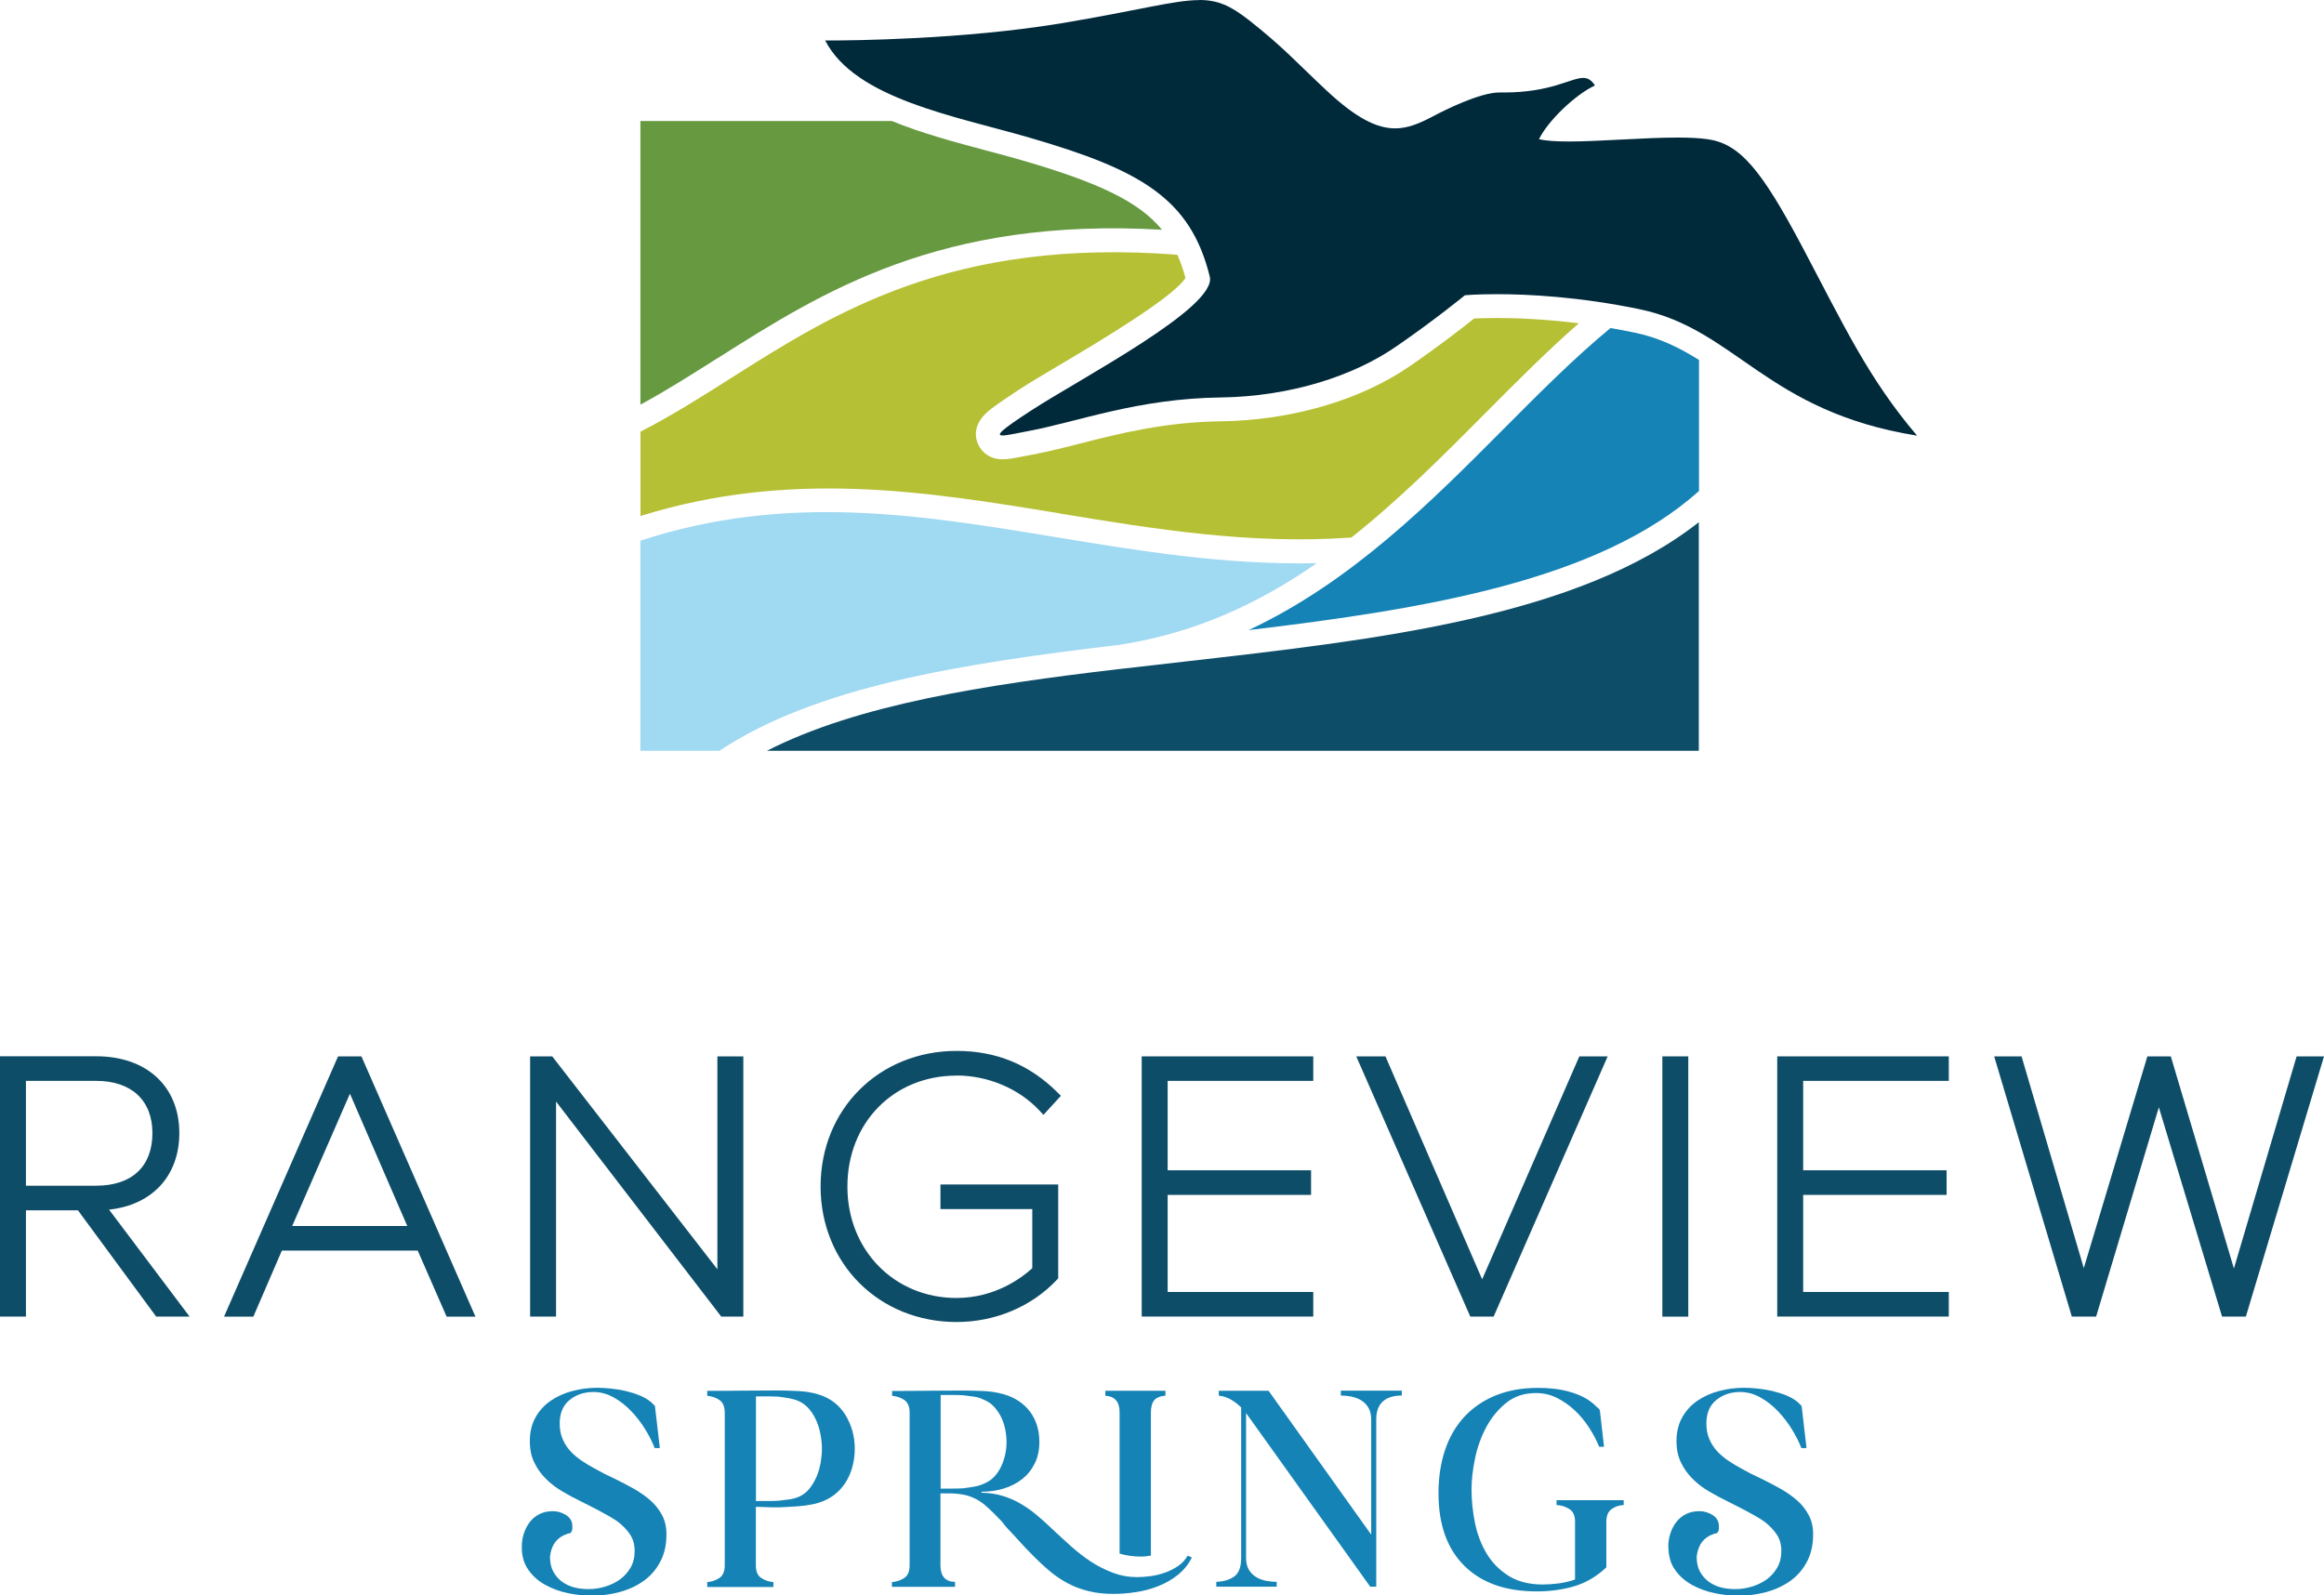
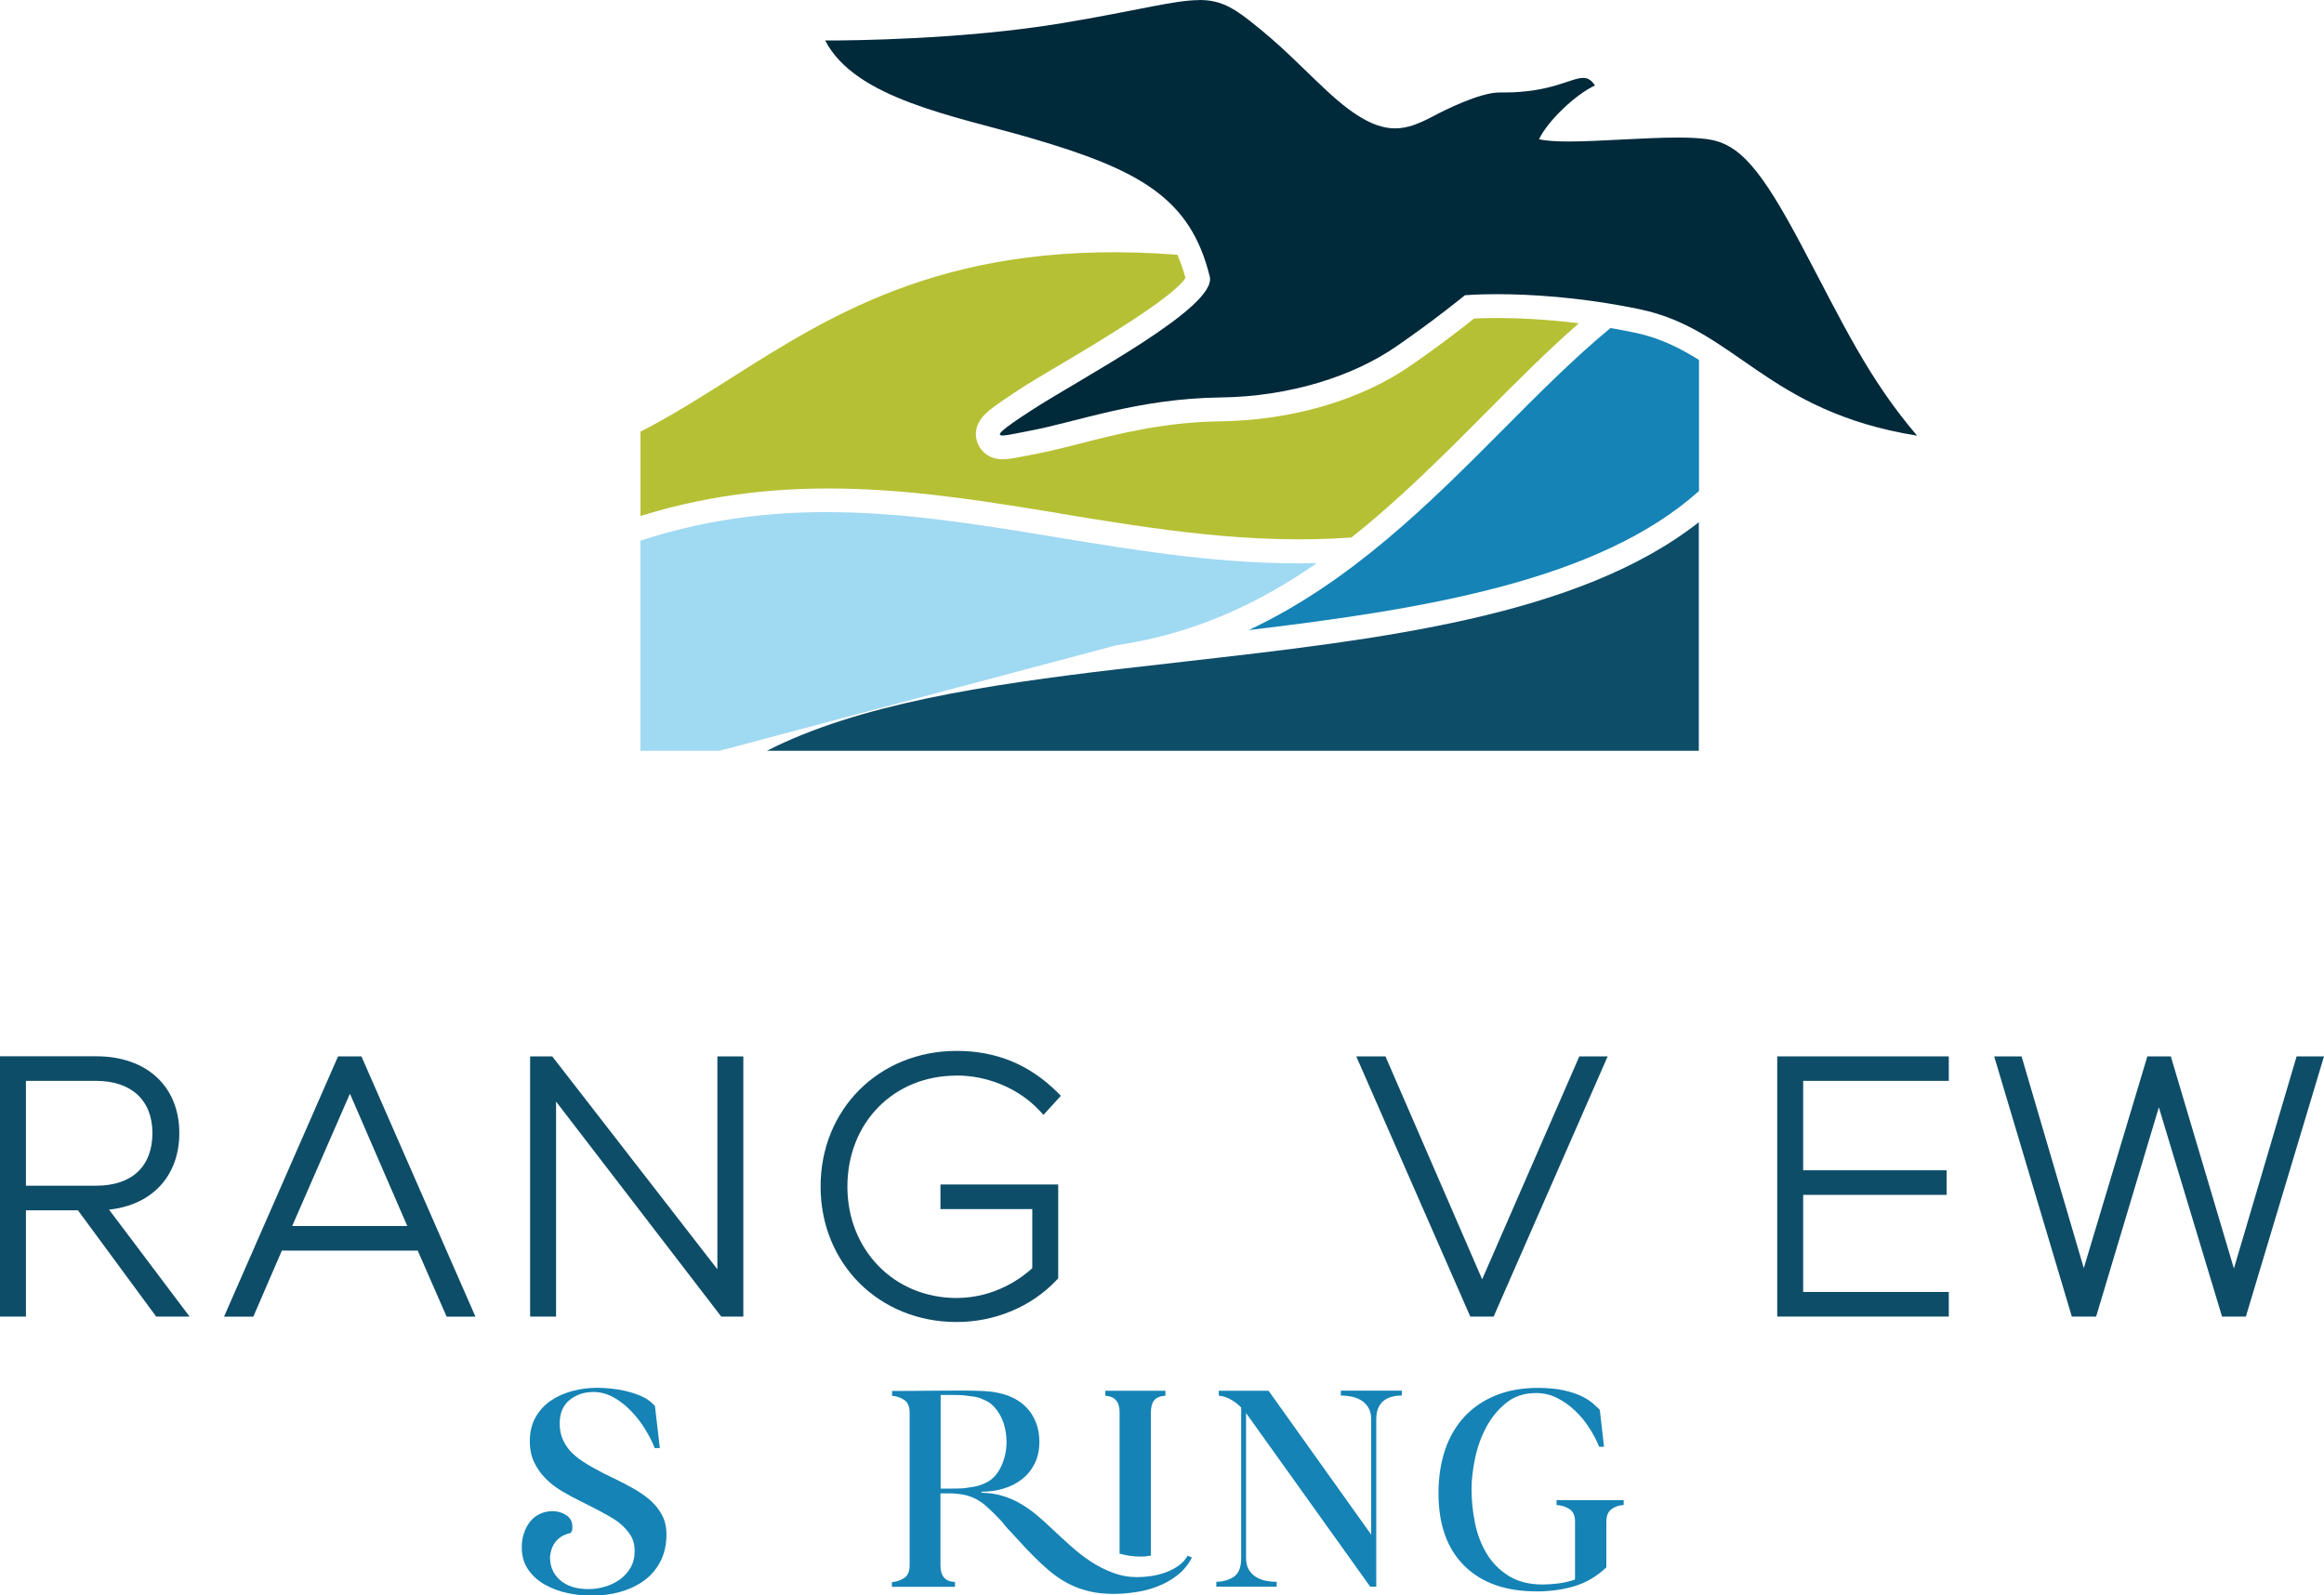
<svg xmlns="http://www.w3.org/2000/svg" id="Layer_1" data-name="Layer 1" viewBox="0 0 242.74 166.66">
  <defs>
    <style>
      .cls-1 {
        fill: #00293a;
      }

      .cls-2 {
        fill: #1583b5;
      }

      .cls-3 {
        fill: #a0d9f2;
      }

      .cls-4 {
        fill: #0e4d68;
      }

      .cls-5 {
        fill: #b6c034;
      }

      .cls-6 {
        fill: #669940;
      }
    </style>
  </defs>
  <g>
    <g>
      <path class="cls-2" d="M168.21,34.27c-3.78,3.12-7.45,6.81-11.2,10.58-7.57,7.61-15.87,15.95-26.59,20.97,18.49-2.2,36.6-5.17,47.04-14.53v-13.69c-2.05-1.28-4.14-2.32-6.71-2.85-.87-.18-1.71-.34-2.54-.48" />
      <path class="cls-5" d="M110.74,53.65c9.74,1.6,19.81,3.26,30.41,2.5,5.03-3.98,9.59-8.56,14.08-13.08,3.24-3.26,6.42-6.45,9.68-9.3-3.49-.43-6.43-.55-8.55-.55-1.04,0-1.85.03-2.39.05-1.12.9-3.62,2.85-6.73,4.99-5.17,3.56-12.36,5.65-19.71,5.75-5.88.08-10.59,1.27-14.74,2.33-1.72.44-3.35.85-4.91,1.14-.31.06-.6.12-.87.17-.98.19-1.69.33-2.28.33-1.57,0-2.43-1.02-2.69-1.89-.54-1.82,1-3.01,1.58-3.45.57-.44,1.45-1.04,2.76-1.9,1.18-.77,2.76-1.71,4.59-2.79,3.51-2.08,11.54-6.85,12.85-8.91-.23-.88-.51-1.68-.85-2.43-23.47-1.79-35.76,6-46.67,12.92-3.18,2.02-6.24,3.95-9.4,5.56v8.81c15.69-4.88,29.93-2.55,43.84-.26" />
-       <path class="cls-3" d="M116.59,67.41c8.14-1.19,14.91-4.39,20.95-8.58-9.49.21-18.48-1.27-27.21-2.71-14.37-2.37-28.19-4.63-43.44.36v21.95h8.25c10.08-6.7,25.16-9.09,41.45-11.03" />
-       <path class="cls-6" d="M74.95,37.42c10.97-6.96,23.29-14.76,46.42-13.42-2.45-2.98-6.71-4.95-14.57-7.24-1.21-.35-2.47-.69-3.8-1.04-3.27-.87-6.73-1.8-9.85-3.08h-26.26v29.63c2.65-1.43,5.28-3.1,8.06-4.86" />
+       <path class="cls-3" d="M116.59,67.41c8.14-1.19,14.91-4.39,20.95-8.58-9.49.21-18.48-1.27-27.21-2.71-14.37-2.37-28.19-4.63-43.44.36v21.95h8.25" />
      <path class="cls-4" d="M123.73,69.11c-2.29.26-4.56.52-6.81.78-.01,0-.02,0-.04,0h0c-14.12,1.67-27.28,3.69-36.78,8.54h97.34v-23.88c-12.58,9.89-33.47,12.26-53.72,14.56" />
      <path class="cls-1" d="M125.27,0c1.92,0,3.23.58,5.15,2.08,3.58,2.8,5.16,4.6,8.13,7.37,3.15,2.94,5.29,3.96,7.17,3.96,1.35,0,2.57-.53,3.94-1.25,1.2-.64,4.9-2.5,6.95-2.5.02,0,.04,0,.06,0,.15,0,.29,0,.44,0,4.9,0,6.96-1.52,8.25-1.52.48,0,.86.21,1.23.79-2.03.94-4.91,3.68-5.84,5.61.74.18,1.82.24,3.1.24,3.27,0,7.85-.41,11.39-.41,1.18,0,2.25.05,3.11.17,3.35.47,5.6,3.13,9.89,11.23,4.29,8.1,6.89,13.75,12,19.74-15.79-2.53-18.9-11.12-28.99-13.21-6.32-1.31-11.66-1.57-14.9-1.57-2.12,0-3.34.11-3.34.11,0,0-3.07,2.53-7.2,5.37-4.38,3.02-10.92,5.21-18.32,5.31-8.67.11-14.94,2.55-20.08,3.51-1.22.23-2.22.46-2.69.46-.74,0-.14-.58,3.02-2.63,5.15-3.35,19.4-10.76,18.62-13.96-2.01-8.2-7.28-11.17-18.86-14.53-7.82-2.27-18.17-4.05-21.31-10.14,0,0,.13,0,.38,0,2.25,0,13.97-.09,24.29-1.8,8.01-1.33,11.78-2.42,14.41-2.42" />
    </g>
    <g>
      <path class="cls-4" d="M18.73,118.36c0-4.87-3.41-8.02-8.68-8.02H0v27.19h2.71v-11.1h5.43l8.17,11.1h3.49l-8.41-11.17c4.5-.48,7.34-3.52,7.34-8ZM15.92,118.36c0,3.49-2.14,5.5-5.87,5.5H2.71v-10.95h7.34c3.68,0,5.87,2.04,5.87,5.45Z" />
      <path class="cls-4" d="M35.31,110.35l-11.91,27.19h3.06l2.98-6.9h14.19l3.02,6.9h3.01l-11.91-27.19h-2.44ZM30.52,128.07l6.03-13.82,5.99,13.82h-12.02Z" />
      <polygon class="cls-4" points="74.93 132.59 57.68 110.35 55.37 110.35 55.37 137.53 58.08 137.53 58.08 115.07 75.33 137.53 77.64 137.53 77.64 110.35 74.93 110.35 74.93 132.59" />
      <path class="cls-4" d="M99.91,112.35c3.27,0,6.5,1.36,8.64,3.64l.44.47,1.82-1.99-.41-.41c-2.93-2.88-6.36-4.28-10.48-4.28-8.1,0-14.21,6.09-14.21,14.16s6.11,14.16,14.21,14.16c4.01,0,7.82-1.6,10.45-4.39l.16-.17v-9.81h-12.3v2.57h9.59v6.18c-1,.92-3.82,3.11-7.91,3.11-6.5,0-11.4-5-11.4-11.64s4.8-11.59,11.4-11.59Z" />
-       <polygon class="cls-4" points="119.25 137.53 137.17 137.53 137.17 134.96 121.96 134.96 121.96 124.82 136.94 124.82 136.94 122.25 121.96 122.25 121.96 112.91 137.17 112.91 137.17 110.35 119.25 110.35 119.25 137.53" />
      <polygon class="cls-4" points="154.81 133.64 144.71 110.35 141.66 110.35 153.57 137.53 156.01 137.53 167.92 110.35 164.96 110.35 154.81 133.64" />
-       <rect class="cls-4" x="173.63" y="110.35" width="2.71" height="27.19" />
      <polygon class="cls-4" points="185.63 137.53 203.55 137.53 203.55 134.96 188.34 134.96 188.34 124.82 203.32 124.82 203.32 122.25 188.34 122.25 188.34 112.91 203.55 112.91 203.55 110.35 185.63 110.35 185.63 137.53" />
      <polygon class="cls-4" points="239.88 110.35 233.33 132.51 226.74 110.35 224.29 110.35 217.65 132.47 211.15 110.35 208.29 110.35 216.4 137.53 218.94 137.53 225.49 115.67 232.09 137.53 234.58 137.53 242.74 110.35 239.88 110.35" />
    </g>
  </g>
  <g>
    <g>
      <path class="cls-2" d="M54.5,161.62c0-.51.07-.99.22-1.44.15-.45.36-.86.63-1.2.27-.35.61-.62,1.01-.82.4-.2.87-.3,1.39-.3.49,0,.95.14,1.38.41.43.27.65.67.65,1.17v.21c0,.07-.01.15-.03.24-.08.15-.14.23-.16.25s-.05.03-.1.03-.07.01-.1.03c-.06,0-.12.01-.16.03-.06.04-.12.07-.17.08-.05.01-.12.04-.21.08-.44.23-.78.54-1,.92-.22.38-.35.81-.4,1.3v.06c0,.59.12,1.1.35,1.52.23.42.54.77.92,1.05.38.27.81.47,1.28.59.48.12.97.17,1.47.17.57,0,1.14-.08,1.71-.25.57-.17,1.09-.42,1.55-.74.46-.33.84-.75,1.13-1.25s.43-1.09.43-1.74-.16-1.26-.49-1.74c-.33-.49-.76-.93-1.28-1.33-.27-.19-.57-.37-.87-.55-.31-.18-.62-.35-.94-.52-.32-.17-.64-.34-.98-.51-.34-.17-.68-.34-1.01-.51-.7-.34-1.37-.7-2.01-1.08-.64-.38-1.22-.82-1.71-1.32-.5-.5-.9-1.06-1.2-1.7-.31-.63-.46-1.37-.46-2.22,0-.95.2-1.78.6-2.49.4-.71.94-1.29,1.6-1.74.67-.45,1.42-.79,2.27-1.01.85-.22,1.7-.33,2.57-.33.42,0,.89.03,1.41.08.52.05,1.03.14,1.54.25.51.12.99.27,1.46.46.46.19.87.42,1.2.7.06.04.15.13.25.25.04.02.07.04.08.06.01.02.03.04.05.06,0,.02,0,.03.02.03s.02.01.02.03l.51,4.38h-.54c-.23-.61-.56-1.26-.98-1.95-.42-.69-.91-1.32-1.46-1.9-.55-.58-1.16-1.06-1.84-1.44-.68-.38-1.38-.57-2.12-.57-.97,0-1.8.28-2.49.84-.69.56-1.03,1.38-1.03,2.46,0,.59.1,1.13.3,1.6.2.48.47.9.81,1.27.34.37.73.7,1.17,1,.44.3.9.57,1.36.82.63.36,1.32.71,2.06,1.05.7.34,1.37.69,2.03,1.06.65.37,1.24.78,1.74,1.22s.91.96,1.22,1.54c.31.58.46,1.25.46,2.01,0,1.1-.22,2.06-.65,2.87-.43.81-1.01,1.48-1.74,2-.73.52-1.56.9-2.5,1.16-.94.25-1.92.38-2.93.38-.8,0-1.63-.09-2.49-.27-.86-.18-1.64-.47-2.36-.87-.72-.4-1.31-.92-1.76-1.57-.45-.64-.68-1.42-.68-2.33Z" />
-       <path class="cls-2" d="M73.87,145.8v-.51c1.23,0,2.44,0,3.65-.02,1.2-.01,2.41-.02,3.61-.02.68,0,1.42.02,2.22.06.8.04,1.51.16,2.12.35,1.25.38,2.19,1.1,2.84,2.16.64,1.06.97,2.22.97,3.49,0,.66-.08,1.28-.24,1.89s-.4,1.15-.71,1.65c-.32.5-.71.93-1.19,1.3-.48.37-1.03.65-1.66.84-.42.13-.9.22-1.43.29-.53.06-1.09.11-1.68.13-.55.04-1.1.06-1.65.05-.55-.01-1.07-.03-1.55-.05h-.22v6.12c0,.61.18,1.05.55,1.3.37.25.8.4,1.28.44v.51h-6.91v-.51c.49-.04.91-.19,1.28-.44.37-.25.55-.69.55-1.3v-15.98c0-.61-.19-1.05-.55-1.3-.37-.25-.8-.4-1.28-.44ZM79.17,156.8h1c.37,0,.75-.01,1.13-.03.38-.04.76-.09,1.13-.14.37-.05.7-.14,1-.27.44-.19.82-.48,1.13-.87.31-.39.55-.82.75-1.28.19-.46.33-.95.41-1.44.08-.5.13-.97.13-1.41s-.04-.91-.13-1.41c-.08-.5-.22-.98-.41-1.44-.19-.46-.44-.89-.75-1.27-.31-.38-.69-.68-1.16-.89-.3-.13-.63-.22-1-.29-.37-.06-.73-.12-1.09-.16-.38-.02-.76-.03-1.13-.03h-1.22v10.94h.22Z" />
      <path class="cls-2" d="M93.18,165.27c.49-.04.91-.19,1.28-.44.37-.25.55-.69.55-1.3v-15.98c0-.61-.19-1.05-.55-1.3-.37-.25-.8-.4-1.28-.44v-.51c1.25,0,2.47,0,3.68-.02,1.2-.01,2.43-.02,3.68-.02.72,0,1.44.02,2.17.05.73.03,1.43.14,2.11.33,1.18.34,2.1.95,2.76,1.82.65.88.98,1.93.98,3.15,0,.87-.16,1.63-.49,2.28-.33.66-.77,1.2-1.32,1.63-.55.43-1.19.76-1.93.98-.74.22-1.51.33-2.31.33v.1c.8.02,1.53.13,2.17.32.64.19,1.26.45,1.85.79.59.34,1.16.73,1.71,1.19.55.45,1.11.96,1.68,1.51.61.57,1.25,1.16,1.92,1.76.67.6,1.36,1.14,2.09,1.62.73.48,1.5.87,2.31,1.17.81.31,1.66.46,2.55.46.44,0,.92-.04,1.43-.11.51-.07,1-.2,1.47-.36.48-.17.92-.4,1.35-.68.42-.29.76-.65,1.01-1.09l.44.19c-.36.72-.85,1.32-1.46,1.81-.61.49-1.29.88-2.03,1.17-.74.3-1.52.51-2.33.63-.81.13-1.6.19-2.36.19-.97,0-1.84-.09-2.62-.29-.77-.19-1.5-.46-2.17-.82-.68-.36-1.33-.8-1.95-1.33-.62-.53-1.26-1.13-1.92-1.81-.36-.36-.71-.73-1.05-1.11-.34-.38-.69-.76-1.05-1.14-.17-.17-.33-.34-.48-.52-.15-.18-.31-.37-.48-.59-.53-.57-1.08-1.11-1.66-1.62-.58-.51-1.26-.87-2.04-1.08-.59-.13-1.17-.19-1.74-.19h-.92v7.51c0,1.14.51,1.72,1.52,1.74v.51h-6.59v-.51ZM98.25,155.5h1.22c.37,0,.74-.01,1.13-.03.36-.04.72-.1,1.09-.16.37-.06.7-.16,1-.29.44-.17.82-.41,1.13-.73.31-.32.55-.68.74-1.08.19-.4.33-.82.43-1.27.1-.44.14-.89.14-1.33s-.05-.86-.14-1.32c-.09-.45-.24-.88-.43-1.27-.19-.39-.44-.75-.74-1.08-.31-.33-.68-.58-1.13-.75-.3-.15-.63-.25-1-.3-.37-.05-.73-.1-1.09-.14-.38-.02-.76-.03-1.13-.03h-1.22v9.77Z" />
      <path class="cls-2" d="M129.64,162.76v-15.73l-.06-.06c-.3-.3-.64-.55-1.03-.78-.39-.22-.81-.35-1.25-.4v-.51h5.2l10.72,15.03v-12.02c0-.51-.1-.92-.29-1.24-.19-.32-.44-.57-.74-.76-.31-.19-.65-.32-1.03-.4-.38-.07-.75-.11-1.11-.11v-.51h6.37v.51c-.38,0-.73.04-1.05.13-.32.08-.6.22-.84.41-.24.19-.43.44-.57.76-.14.32-.21.72-.21,1.2v17.47h-.63l-12.97-18.14v15.12c0,.51.1.92.29,1.24.19.32.44.57.74.76.31.19.65.32,1.03.4.38.07.76.11,1.14.11v.51h-6.31v-.51c.76-.02,1.38-.21,1.87-.55.49-.35.73-1,.73-1.95Z" />
      <path class="cls-2" d="M150.25,155.98c0-1.65.23-3.15.68-4.5.45-1.35,1.13-2.51,2.01-3.47.89-.96,1.98-1.71,3.28-2.24,1.3-.53,2.78-.79,4.45-.79.53,0,1.07.03,1.63.09.56.06,1.11.17,1.65.32.54.15,1.05.35,1.52.6.48.25.9.57,1.28.95.06.06.14.13.22.19.02.04.06.1.13.16l.44,3.84h-.51c-.27-.68-.63-1.35-1.06-2.01-.43-.67-.93-1.26-1.49-1.79-.56-.53-1.18-.96-1.85-1.3-.68-.34-1.41-.51-2.19-.51-1.23,0-2.27.34-3.12,1.03-.86.69-1.55,1.54-2.09,2.55-.54,1.01-.93,2.11-1.17,3.28-.24,1.17-.36,2.24-.36,3.19,0,1.16.12,2.34.36,3.52.24,1.18.65,2.25,1.22,3.2.57.95,1.34,1.73,2.3,2.33.96.6,2.15.9,3.57.9.49,0,1.02-.04,1.6-.11.58-.07,1.11-.2,1.6-.36l.16-.06v-6.06c0-.61-.2-1.05-.6-1.3-.4-.25-.85-.39-1.33-.41v-.51h7.01v.51c-.49.02-.91.16-1.27.43-.36.26-.54.7-.54,1.32v4.76c-1.01.95-2.13,1.61-3.34,1.97-1.22.36-2.52.54-3.92.54-3.26,0-5.78-.89-7.58-2.68-1.8-1.79-2.69-4.31-2.69-7.56Z" />
-       <path class="cls-2" d="M174.25,161.62c0-.51.07-.99.22-1.44.15-.45.36-.86.63-1.2.27-.35.61-.62,1.01-.82.4-.2.87-.3,1.4-.3.49,0,.95.14,1.38.41.43.27.65.67.65,1.17v.21c0,.07-.01.15-.03.24-.08.15-.14.23-.16.25s-.05.03-.09.03-.07.01-.1.03c-.06,0-.12.01-.16.03-.06.04-.12.07-.17.08-.05.01-.12.04-.21.08-.44.23-.78.54-1,.92-.22.38-.35.81-.4,1.3v.06c0,.59.12,1.1.35,1.52.23.42.54.77.92,1.05.38.27.81.47,1.28.59.48.12.97.17,1.47.17.57,0,1.14-.08,1.71-.25.57-.17,1.09-.42,1.55-.74.46-.33.84-.75,1.13-1.25.29-.51.43-1.09.43-1.74s-.16-1.26-.49-1.74c-.33-.49-.76-.93-1.28-1.33-.27-.19-.57-.37-.87-.55-.31-.18-.62-.35-.94-.52-.32-.17-.64-.34-.98-.51-.34-.17-.68-.34-1.01-.51-.7-.34-1.37-.7-2.01-1.08-.65-.38-1.22-.82-1.71-1.32-.5-.5-.9-1.06-1.2-1.7-.31-.63-.46-1.37-.46-2.22,0-.95.2-1.78.6-2.49.4-.71.94-1.29,1.6-1.74.67-.45,1.42-.79,2.27-1.01.85-.22,1.7-.33,2.57-.33.42,0,.89.03,1.41.08.52.05,1.03.14,1.54.25.51.12.99.27,1.46.46.46.19.87.42,1.2.7.06.04.15.13.25.25.04.02.07.04.08.06.01.02.03.04.05.06,0,.02,0,.03.02.03.01,0,.02.01.02.03l.51,4.38h-.54c-.23-.61-.56-1.26-.98-1.95-.42-.69-.91-1.32-1.46-1.9-.55-.58-1.16-1.06-1.84-1.44-.68-.38-1.38-.57-2.12-.57-.97,0-1.8.28-2.49.84-.69.56-1.03,1.38-1.03,2.46,0,.59.1,1.13.3,1.6.2.48.47.9.81,1.27.34.37.73.7,1.17,1,.44.3.9.57,1.36.82.63.36,1.32.71,2.06,1.05.7.34,1.37.69,2.03,1.06.65.37,1.24.78,1.74,1.22.51.44.91.96,1.22,1.54.31.58.46,1.25.46,2.01,0,1.1-.22,2.06-.65,2.87-.43.81-1.01,1.48-1.74,2-.73.52-1.56.9-2.5,1.16-.94.25-1.92.38-2.93.38-.8,0-1.63-.09-2.49-.27-.86-.18-1.64-.47-2.36-.87-.72-.4-1.31-.92-1.76-1.57-.45-.64-.68-1.42-.68-2.33Z" />
    </g>
    <path class="cls-2" d="M115.45,145.29v.51c.99.06,1.49.64,1.49,1.7v14.79l.07.02.06.02c.29.08.6.14.92.19.4.06.76.08,1.16.08.04,0,.09,0,.13,0,.28,0,.54-.03.83-.09h.05s.05-.02.05-.02h0v-14.95c0-.57.12-.99.35-1.27.23-.27.62-.43,1.17-.48v-.51h-6.28Z" />
  </g>
</svg>